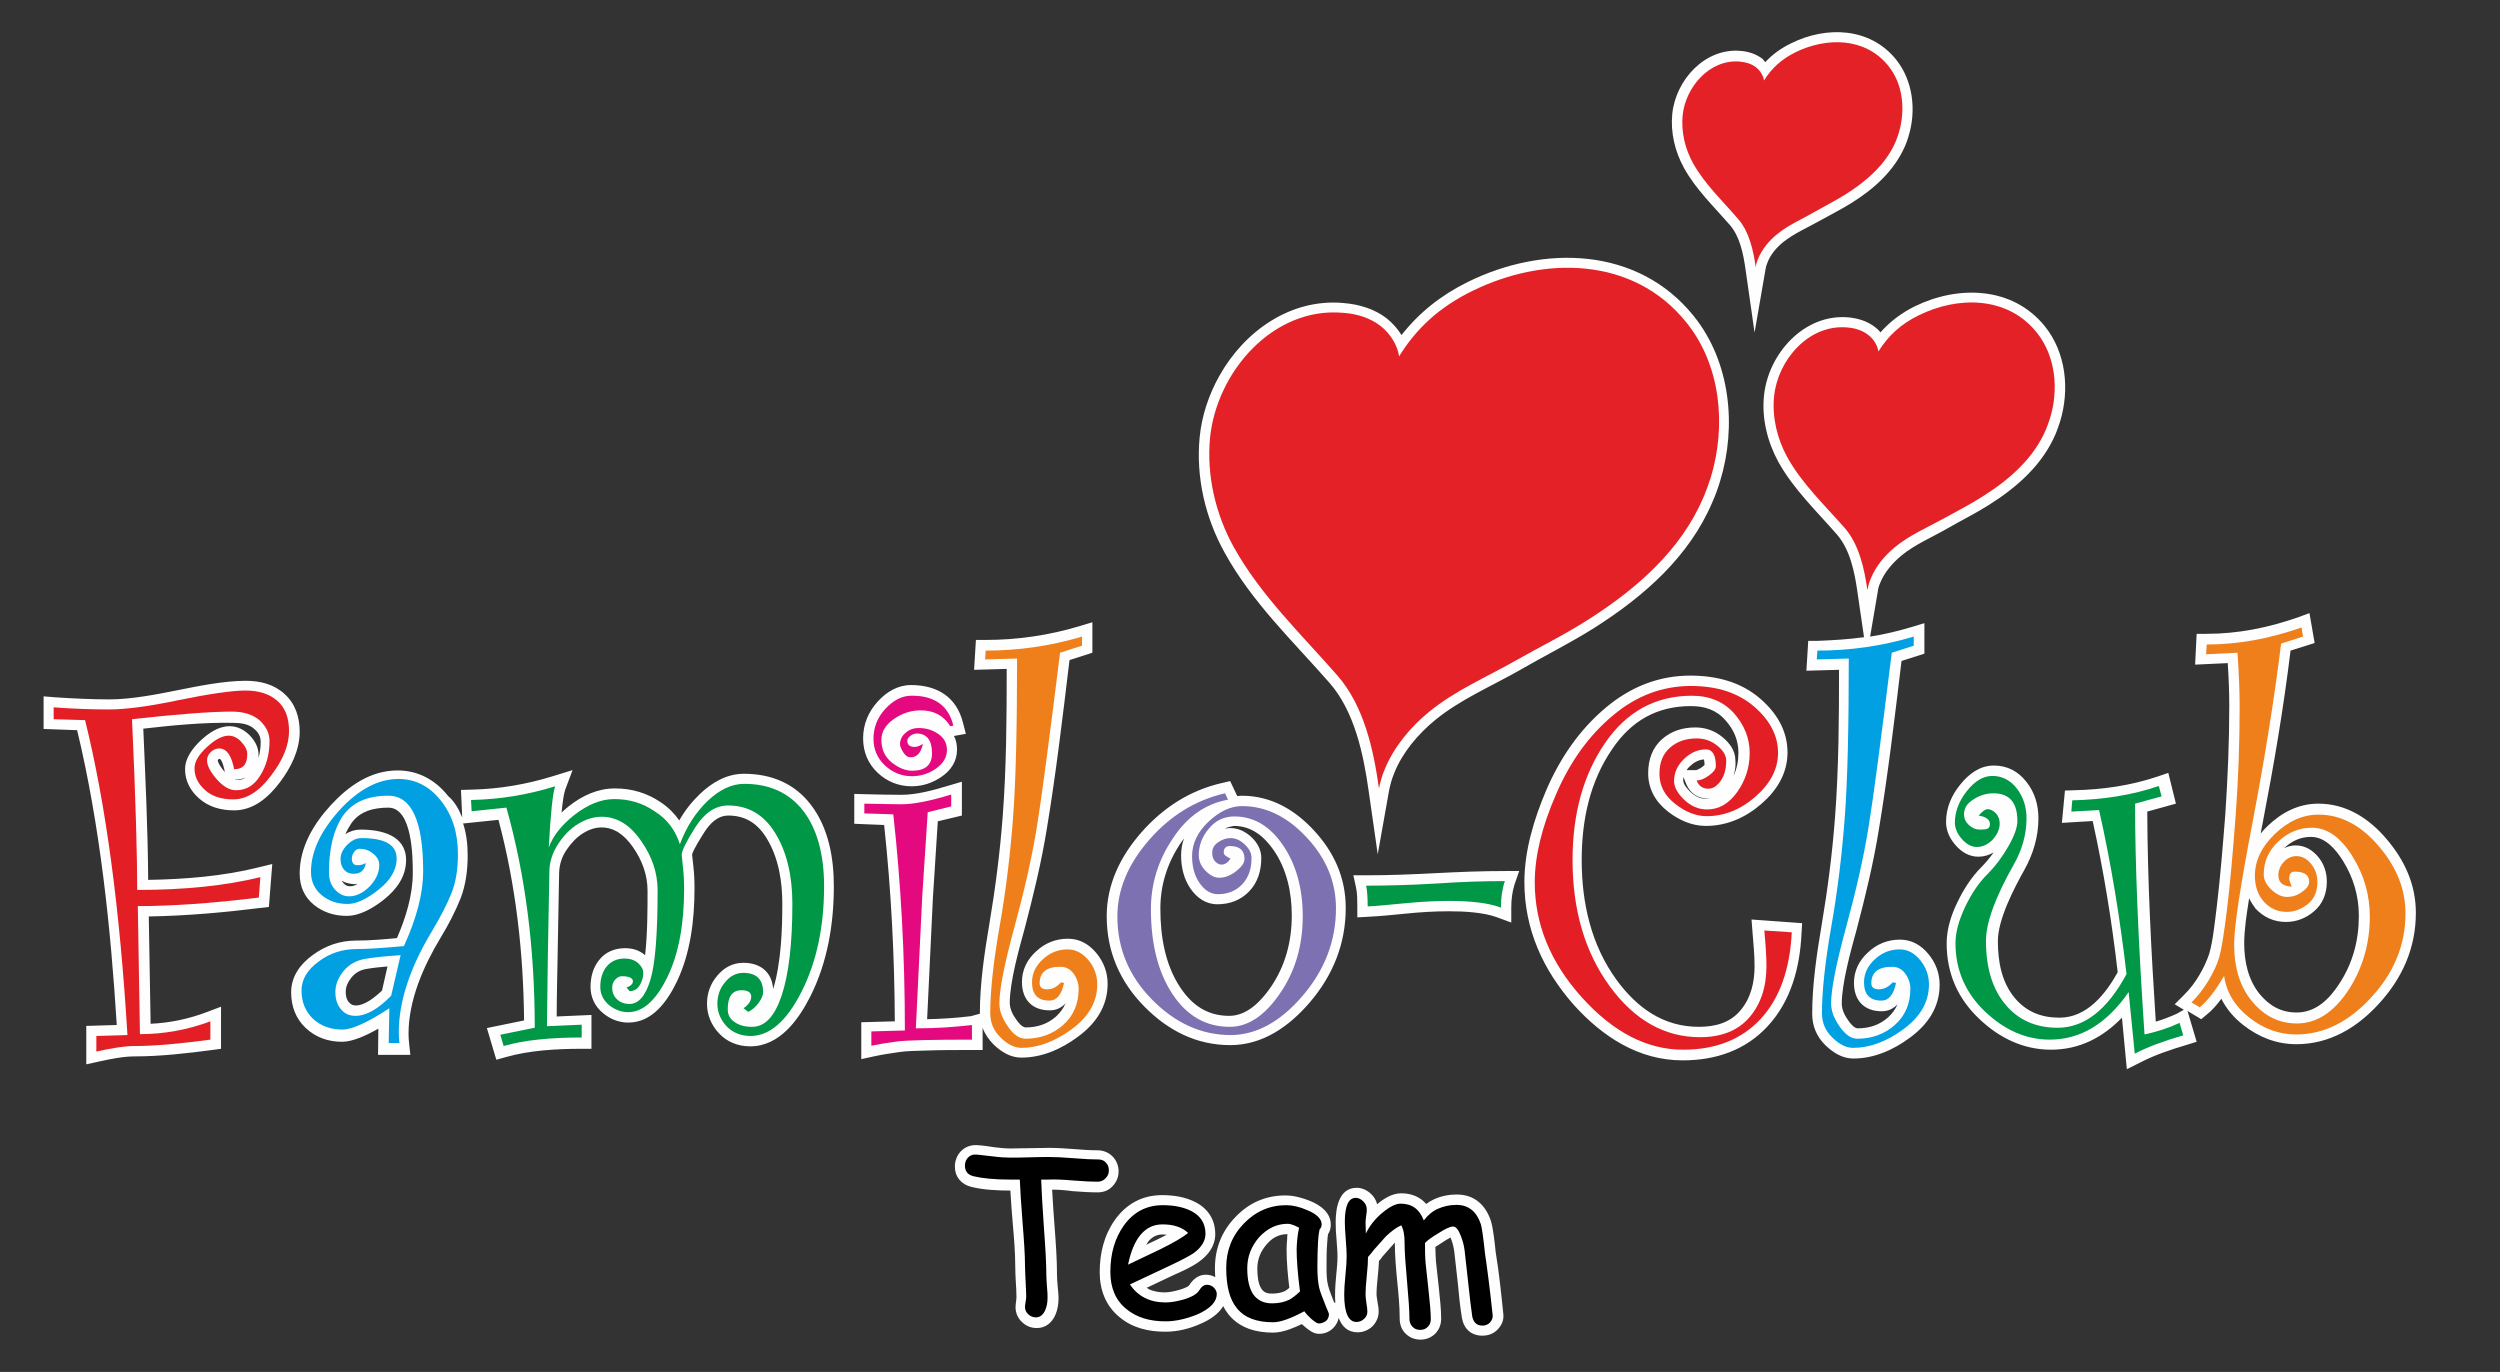
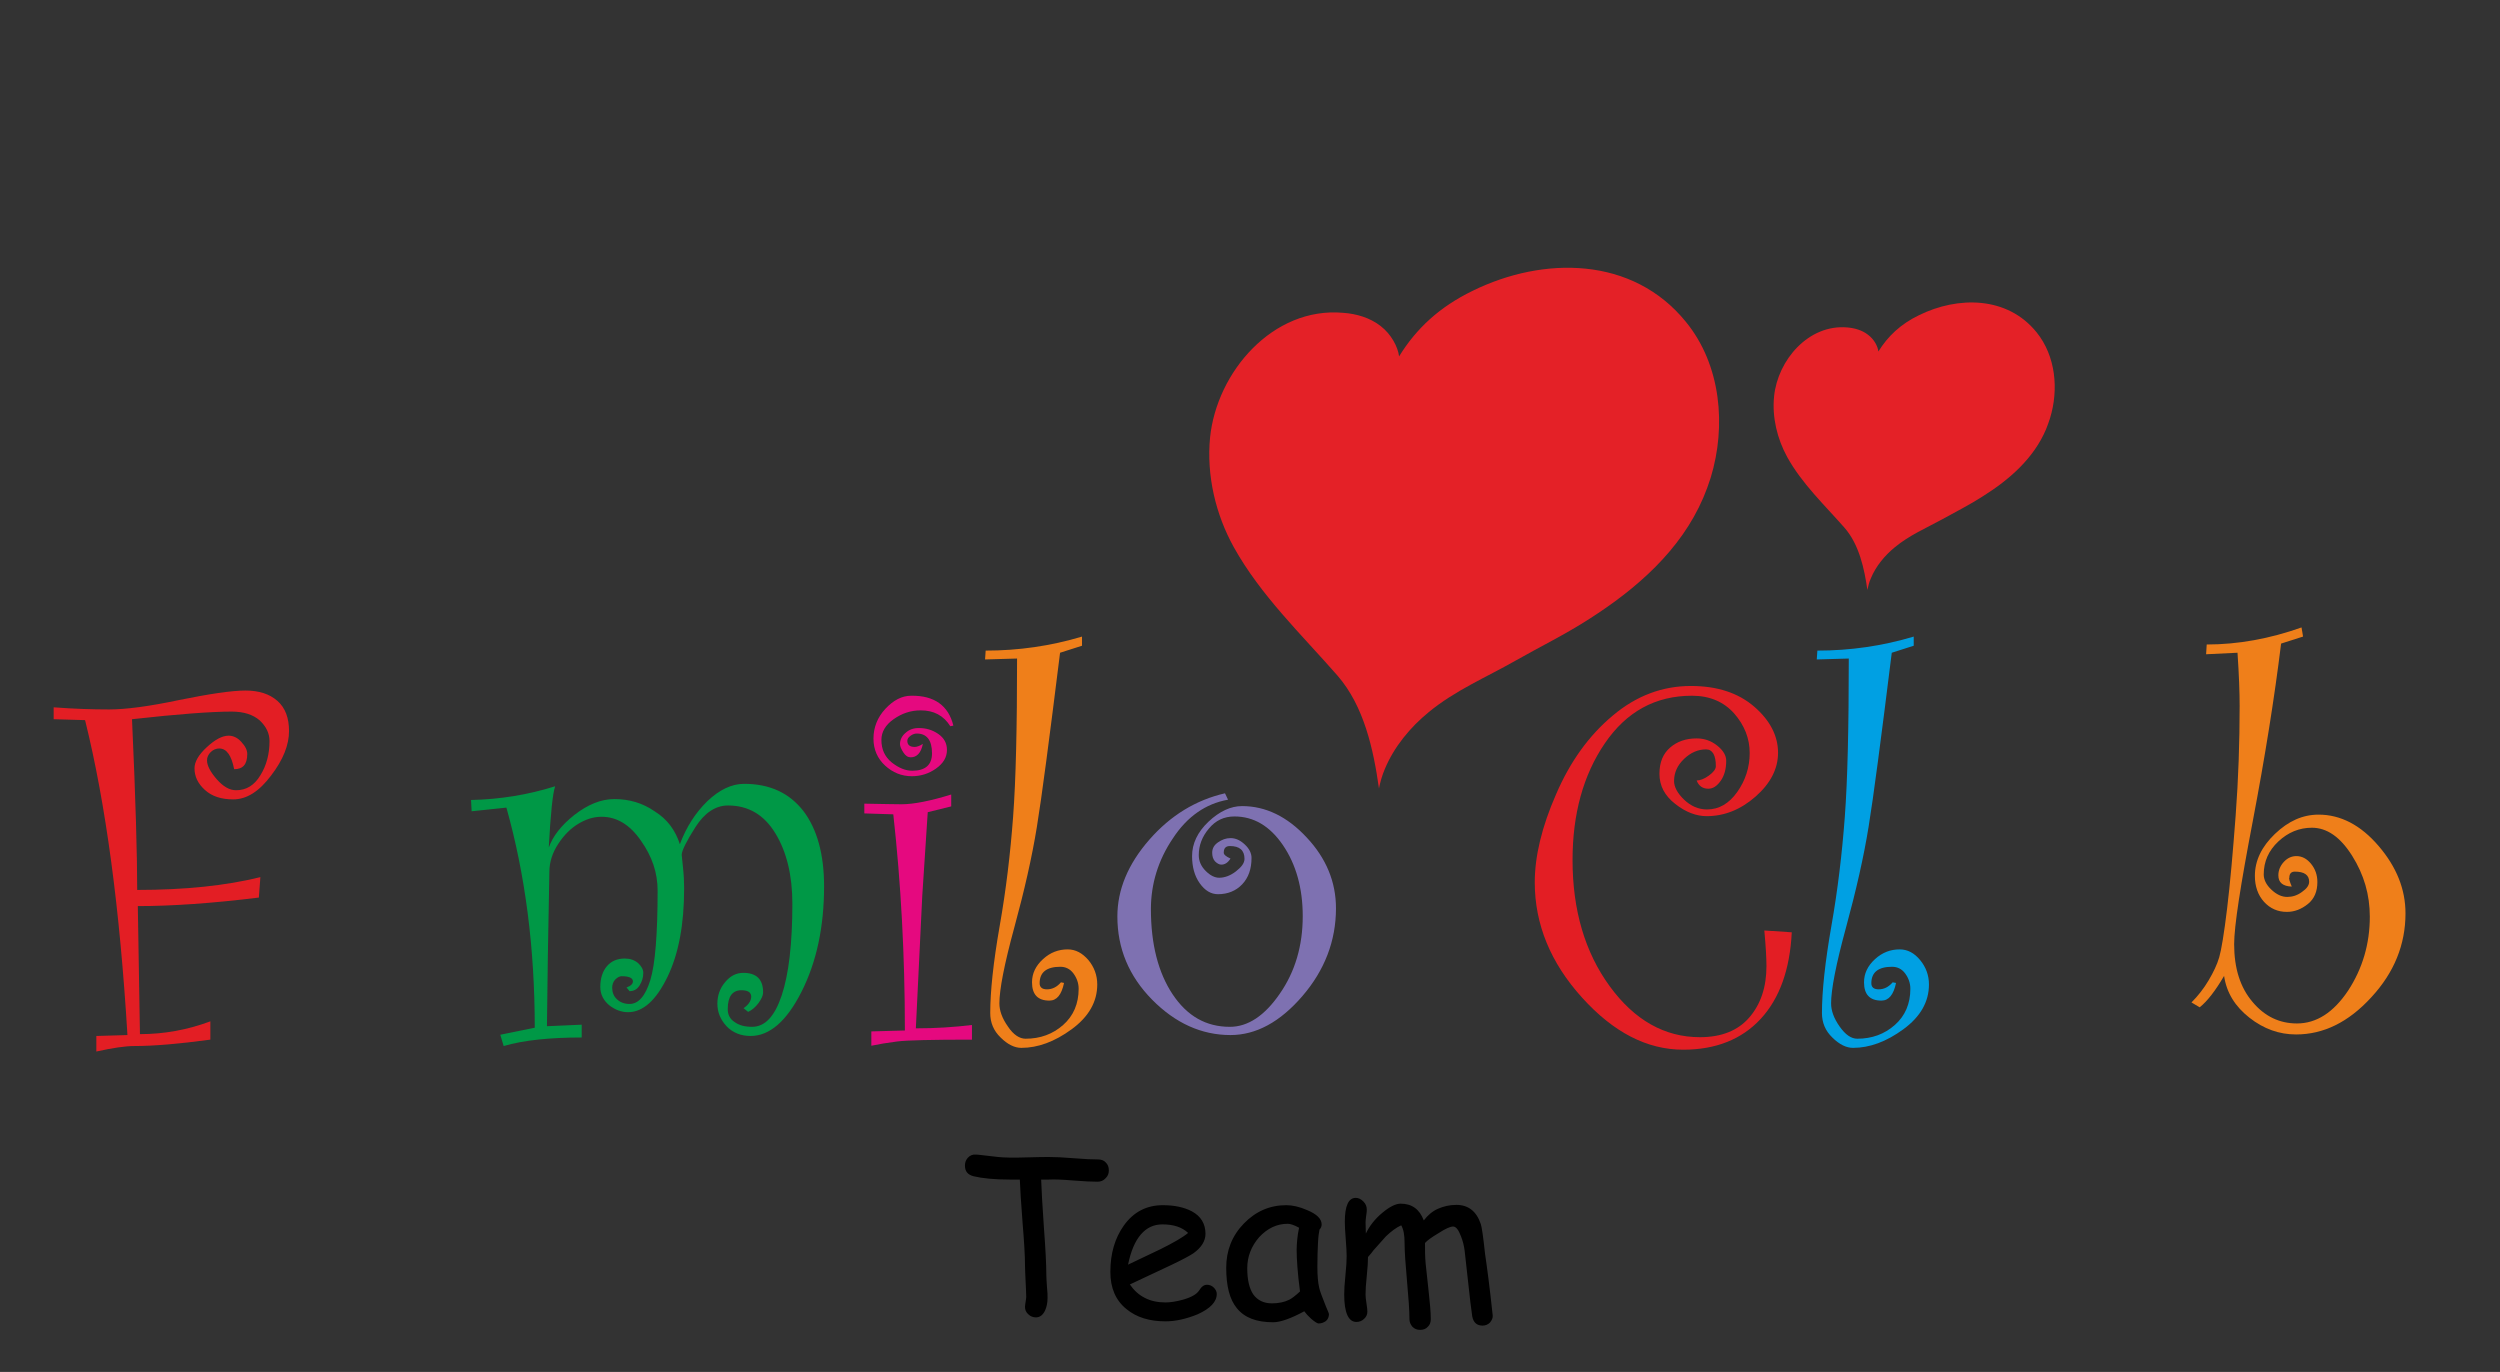
<svg xmlns="http://www.w3.org/2000/svg" id="Ebene_1" x="0px" y="0px" viewBox="0 0 820 450" style="enable-background:new 0 0 820 450;" xml:space="preserve">
  <rect x="0" y="0" width="820" height="450" fill="#333333" stroke="none" />
  <style type="text/css"> .st0{fill-rule:evenodd;clip-rule:evenodd;fill:#FEFEFE;} .st1{fill:#E31E24;} .st2{fill:#00A0E3;} .st3{fill:#009846;} .st4{fill:#E5097F;} .st5{fill:#EF7F1A;} .st6{fill:#7E71B1;} .st7{fill:#E42127;} </style>
  <g>
-     <path class="st0" d="M611.4,209l-2.2-15.1c-0.9-6.3-2.4-13.7-6.7-18.6c-6.7-7.7-14.2-14.8-19.2-23.8c-3.6-6.6-5.5-14.3-4.7-21.8 c1.4-13.7,13.2-26.9,27.7-25.6c3.1,0.3,6.1,1.2,8.6,3.1c0.7,0.5,1.3,1.1,1.9,1.8c3.1-3.5,6.8-6.3,11.2-8.5 c14.3-7,32.1-6.6,42.7,6.5c7,8.7,8.2,20.8,5,31.3c-0.4,1.3-0.9,2.6-1.4,3.9c-4.3,10.2-12.7,17.6-21.9,23.4 c-4.4,2.8-9.1,5.1-13.6,7.7c-5,2.9-10.6,5.2-15.1,8.9c-2.9,2.4-5.6,5.5-7,9c-0.4,0.9-0.7,1.9-0.8,2.9l-2.5,14.7 c4.6-0.7,9.1-1.8,13.5-3.1l4.3-1.3v10l-7.5,2.4c-2.2,18.3-4.4,37-7.4,55.1c-1.8,11.2-4.5,22.3-7.4,33.3c-1.8,6.5-4.8,17.3-4.8,24 c0,2,1,4,2.2,5.6c0.5,0.8,1.9,2.5,3,2.5c3.8,0,7.2-1.1,10-3.6c1.4-1.3,2.4-2.7,3.1-4.3c-1.3,1.4-3,2.3-5.2,2.3 c-5.8,0-9.1-3.6-9.1-9.3c0-4,1.7-7.4,4.7-10.1c2.9-2.7,6.4-4.1,10.4-4.1c3.8,0,6.9,1.8,9.3,4.7c2.4,2.9,3.7,6.3,3.7,10.1 c0,7.4-3.9,13.1-9.8,17.4c-5.4,4-11.7,6.8-18.5,6.8c-3.6,0-6.6-1.9-9.1-4.3c-2.9-2.8-4.4-6.3-4.4-10.4c0-9.5,1.5-19.7,3.1-29.1 c2-11.8,3.5-23.6,4.4-35.5c1.2-15.9,1.3-32.2,1.3-48.2l-10.7,0.3l0.6-9.8h3.2C601.3,210,606.4,209.7,611.4,209L611.4,209z M716.3,331.2l-3-1.8l3.1-3.1c2-2,3.6-4.1,5-6.5c1.3-2.2,2.4-4.5,3.2-6.9c1.3-4.3,1.9-11,2.5-15.5c1.2-10.1,2-20.2,2.8-30.3 c0.8-11.9,1.3-23.8,1.3-35.7c0-4.6-0.2-9.3-0.5-13.9L720,218l0.5-10.1h3.2c10.3,0,20.3-2,30-5.4l3.8-1.4l1.7,9.8l-7.9,2.5 c-2.3,18.9-5.5,37.7-9.1,56.3c-0.2,1.2-0.5,2.4-0.7,3.7c0.7-0.9,1.5-1.7,2.3-2.5c4.6-4.4,10.1-7.3,16.6-7.3 c9.1,0,16.5,4.7,22.3,11.5c6,7,9.7,15,9.7,24.3c0,11.5-4.4,21.4-12.1,29.8c-7.2,7.9-16.2,13.3-27.1,13.3c-6.5,0-12.3-2.3-17.3-6.2 c-3.1-2.4-5.6-5.3-7.3-8.7c-1.4,1.9-3,3.8-4.8,5.2l-1.8,1.5l-4.5-2.7l3,10.1l-3.2,1c-5.1,1.5-10.5,3.3-15.3,5.8l-4.4,2.2l-1.6-16.9 c-6.2,6.4-13.8,10.5-23.3,10.5c-9.1,0-17-3.9-23.5-10.1c-7.1-6.7-10.7-15-10.7-24.8c0-4.7,1.5-9.3,3.5-13.4c2-4.2,4.6-8.3,7.9-11.6 c1.5-1.5,2.8-3.1,4-4.8c-1.5,0.9-3.2,1.4-5,1.4c-3,0-5.5-1.5-7.5-3.8c-1.9-2.2-3.1-4.7-3.1-7.6c0-4.6,1.8-8.8,4.7-12.3 c2.8-3.5,6.4-6.2,11-6.2c4.4,0,8,1.9,10.7,5.4c2.7,3.4,3.9,7.5,3.9,11.9c0,6-1.7,11.7-4.6,16.9c-3.4,6.1-8.7,16.2-8.7,23.4 c0,6.6,1.2,13.5,5.6,18.7c3.8,4.5,8.7,6.4,14.6,6.4c9,0,15.1-7.7,19.1-14.9c-1.9-16.6-4.6-33.2-8.2-49.6l-10.1,0.6l1-10.6l3-0.1 c9.3-0.2,18.5-1.5,27.4-4.5l3.5-1.2l2.5,10.1l-9.4,2.6c0.1,22.9,1.3,46,2.8,68.9c2.4-0.7,4.7-1.6,6.9-2.6L716.3,331.2L716.3,331.2z M737.7,294.6c0,0.3-0.1,0.5-0.1,0.8c-0.7,4.4-1.5,9.6-1.5,14c0,6,1.3,12.1,5.2,16.8c3.2,3.8,7,5.9,12,5.9c6.3,0,10.7-4.4,13.9-9.3 c4.5-6.8,6.5-14.3,6.5-22.4c0-6.6-1.8-12.6-5.3-18.2c-2.3-3.6-5.7-7.7-10.4-7.7c-3.4,0-6.2,1.3-8.7,3.6c0,0,0,0-0.1,0.1 c1.2-0.6,2.4-0.9,3.8-0.9c3,0,5.5,1.5,7.4,3.8c1.9,2.3,2.8,5.1,2.8,8.1c0,3.8-1.3,7.3-4.3,9.8c-2.6,2.2-5.7,3.4-9.1,3.4 c-3.9,0-7.3-1.5-10-4.4C739.1,297,738.3,295.9,737.7,294.6L737.7,294.6z M321.4,332.5c0-0.1,0-0.2,0-0.3c0-9.5,1.5-19.7,3.1-29.1 c2-11.8,3.5-23.6,4.4-35.5c1.2-15.9,1.3-32.2,1.3-48.2l-10.7,0.3l0.6-9.8h3.2c10.4,0,20.7-1.5,30.7-4.5l4.3-1.3v10l-7.5,2.4 c-2.2,18.3-4.4,37-7.4,55.1c-1.8,11.2-4.5,22.3-7.4,33.3c-1.8,6.5-4.8,17.3-4.8,24c0,2,1,4,2.2,5.6c0.5,0.8,1.9,2.5,3,2.5 c3.8,0,7.2-1.1,10-3.6c1.4-1.3,2.4-2.7,3.1-4.3c-1.3,1.4-3,2.3-5.2,2.3c-5.8,0-9.1-3.6-9.1-9.3c0-4,1.7-7.4,4.7-10.1 c2.9-2.7,6.4-4.1,10.4-4.1c3.8,0,6.9,1.8,9.3,4.7c2.4,2.9,3.7,6.3,3.7,10.1c0,7.4-3.9,13.1-9.8,17.4c-5.4,4-11.7,6.8-18.5,6.8 c-3.6,0-6.6-1.9-9.1-4.3c-1.6-1.6-2.9-3.5-3.6-5.5v7.3h-3.4c-5.3,0-10.6,0-15.9,0.2c-2.7,0.1-5.6,0.1-8.2,0.5 c-2.7,0.4-5.5,0.8-8.2,1.4l-4.1,0.9v-12.1l11-0.3c-0.1-21.5-1.2-43-3.5-64.4l-9.8-0.4v-9.8l3.4,0.1c4,0.1,8.1,0.2,12.2,0.2 c4.9,0,10.7-1.6,15.3-3l4.4-1.3v11.1l-7.9,1.9l-1.6,25l-1.9,39.9c4.8-0.1,9.6-0.4,14.4-1L321.4,332.5L321.4,332.5z M151.6,268.1 l-0.4-9l3.4-0.1c9.1-0.2,18-1.7,26.7-4.4l6.5-2l-2.4,6.4c-0.5,1.4-0.9,4.3-1.2,7.5c0.7-0.7,1.5-1.3,2.3-2c4.4-3.5,9.5-5.9,15.2-5.9 c5.5,0,10.6,1.5,15.1,4.6c2.4,1.6,4.4,3.6,6,5.9c1.8-3.2,4.1-6.1,6.8-8.7c4-3.8,8.8-6.6,14.4-6.6c8.9,0,16.6,3.1,22,10.2 c5.8,7.6,7.5,17.4,7.5,26.7c0,12.4-2.1,25-7.7,36.1c-3.9,7.7-10.1,16.4-19.7,16.4c-4,0-7.6-1.4-10.3-4.3c-2.5-2.7-3.9-6-3.9-9.7 c0-3.4,1.1-6.5,3.3-9.1c2.2-2.7,5.1-4.3,8.6-4.3c5.7,0,9.4,3.1,9.8,8.6c2.6-8.5,3-19.4,3-28c0-7.3-1.2-15-5.1-21.4 c-2.9-4.8-6.9-7.5-12.6-7.5c-3.6,0-6.1,2.7-7.9,5.5c-0.8,1.3-3.6,5.6-4,7.3l0.4,3.6c0.3,2.5,0.4,5,0.4,7.5 c0,10.3-1.3,21.2-5.8,30.6c-3.1,6.4-8,13.4-15.9,13.4c-3.1,0-5.9-1.1-8.3-3.1c-2.7-2.2-4.1-5.2-4.1-8.6c0-3.2,0.8-6.3,2.8-8.8 c2.1-2.7,5.2-3.9,8.6-3.9c2.4,0,4.7,0.7,6.5,2.3c0.8-7.1,0.8-15.5,0.8-21.1c0-5.3-1.8-10.1-4.9-14.5c-2.5-3.5-5.7-6.3-10.2-6.3 c-2.1,0-4.1,0.7-5.9,1.8c-2.3,1.4-4.1,3.4-5.6,5.6c-1.5,2.2-2.3,4.7-2.4,7.4l-0.5,27.4c-0.1,6.6-0.3,13.2-0.3,19.8l11.4-0.5v11.1 h-3.4c-7.9,0-16.9,0.5-24.6,2.7l-3.2,0.9l-3.1-10.4l12.2-2.5c-0.2-22.2-2.7-44.4-8.4-65.8l-11.6,1.2c1.1,3.3,1.5,6.9,1.5,10.5 c0,4.7-0.6,9.6-2.3,14c-1.8,4.5-4.1,8.9-6.6,13c-5.6,9.3-10.5,20.4-10.5,31.5c0,1.1,0.1,2.1,0.2,3.2l0.4,3.7h-10.6l0.1-8.6 c-3.9,2.2-8.4,4.3-11.9,4.3c-4.5,0-8.6-1.4-11.9-4.5c-3.3-3.1-4.8-7.2-4.8-11.7c0-5.2,2.9-9.2,7-12.2c4.3-3.2,9.1-4.8,14.4-4.8 c4.3,0,8.9-0.4,13.3-0.8c2.9-6.7,5.2-14.1,5.2-21.4c0-5-0.1-21.4-8-21.4c-4.7,0-9.4,1.1-12.2,5.2c-0.7,1.1-1.4,2.3-1.9,3.5 c1.5-1,3.2-1.5,5-1.5c6.7,0,14.9,1.8,14.9,10c0,5.4-3.1,9.6-7.2,12.9c-3.4,2.7-7.8,5.4-12.3,5.4c-3.9,0-7.6-1.1-10.7-3.6 c-3.2-2.6-4.7-6.1-4.7-10.3c0-8.6,4.5-16.2,10.2-22.4c5.8-6.3,13-11.4,21.9-11.4c6.8,0,12.4,3.1,16.6,8.4 C149.1,262.9,150.5,265.4,151.6,268.1L151.6,268.1z M112.1,288.9c0.1,0.2,0.3,0.5,0.5,0.7c0.6,0.7,1.2,1.1,2.2,1.1 c0.9,0,1.8-0.3,2.5-0.8c-0.4,0.1-0.8,0.1-1.2,0.1C114.6,289.9,113.3,289.6,112.1,288.9L112.1,288.9z M127.1,317 c-2.3,0.2-4.5,0.4-6.8,0.8c-2,0.3-3.7,1.2-5,2.8c-1.1,1.4-1.9,2.9-1.9,4.7c0,1.3,0.2,2.5,1.1,3.5c0.6,0.7,1.3,1,2.2,1 c3,0,6.4-2.8,8.6-4.9L127.1,317L127.1,317z M47,239c0.7,16.5,1.5,33.1,1.6,49.6c12.1-0.2,24.6-1.2,36.2-4.1l4.5-1.1l-1.1,14.1 l-2.7,0.3c-12.1,1.5-24.5,2.6-36.7,2.8l0.6,35.2c6.4-0.3,12.6-1.6,18.6-3.9l4.5-1.7V344l-2.9,0.4c-8.3,1.1-17.1,2.1-25.5,2.1 c-3.7,0-8.1,0.9-11.7,1.7l-4.1,0.9v-12.6l10-0.3c-2-32.1-5.5-65.5-13-96.7l-11-0.4v-10.7l3.6,0.3c6,0.4,12,0.7,18,0.7 c7.1,0,15.3-1.6,22.3-3c6.9-1.4,15.4-3.1,22.4-3.1c4.7,0,9.2,1.1,12.7,4.3c3.6,3.2,5,7.7,5,12.4c0,6.1-2.9,11.8-6.5,16.6 c-3.7,4.9-8.6,9.2-15,9.2c-4.3,0-8.4-1.1-11.6-4c-2.8-2.5-4.5-5.7-4.5-9.5c0-3.7,2.5-6.9,5.1-9.4c2.6-2.4,5.8-4.7,9.5-4.7 c2.6,0,4.9,1.2,6.7,3.1c1.6,1.7,2.8,3.8,2.8,6.2c0,0.3,0,0.7,0,1c0.5-1.7,0.7-3.4,0.7-5.2c0-1.8-0.8-3.1-2.1-4.2 c-1.8-1.7-4.6-2-7-2C66.8,236.9,56.6,237.9,47,239L47,239z M80.6,255c-1,0.5-2.2,0.7-3.6,0.7H77c0.2,0.1,0.5,0.1,0.7,0.1 C78.8,255.9,79.8,255.6,80.6,255L80.6,255z M73.8,253.3l-0.1-0.3c-0.1-0.7-0.8-3.7-1.6-4.1c-0.2,0-0.3,0.1-0.5,0.2 c0,0-0.1,0.1-0.2,0.2C71.5,250.5,73.1,252.5,73.8,253.3L73.8,253.3z M312.9,241.4c0.7,1.3,1,2.8,1,4.5c0,3.8-2,6.8-5.1,8.9 c-2.9,2-6.2,3.1-9.8,3.1c-4.2,0-8-1.5-11.1-4.4c-3.2-3-4.8-6.9-4.8-11.3c0-4.6,1.7-8.7,4.8-12.1c2.9-3.2,6.6-5.4,10.9-5.4 c8.6,0,15,3.9,17.1,12.5l0.9,3.5L312.9,241.4L312.9,241.4z M405.8,261.1c0.5,0,1-0.1,1.5-0.1c9.5,0,17.3,4.5,23.6,11.3 c6.7,7.2,10.5,15.6,10.5,25.5c0,11.8-4.2,22.1-11.8,31c-6.8,7.9-15.4,14-26.1,14c-11.1,0-20.4-4.8-28.1-12.6 c-8.1-8.2-12.4-18.1-12.4-29.7c0-10.5,4.5-19.6,11.3-27.4c7.2-8.2,16-13.9,26.6-16.3l2.6-0.6L405.8,261.1L405.8,261.1z M401.7,271.8c0.6-0.1,1.2-0.2,1.8-0.2c2.7,0,5.1,1.2,7,3c1.9,1.8,3.2,4.1,3.2,6.8c0,4.1-1.1,8-4,11c-2.8,2.9-6.4,4.2-10.4,4.2 c-3.8,0-6.7-2.1-8.8-5.1c-2.2-3.2-3.1-7-3.1-10.9c0-2,0.3-3.9,1-5.6c-0.4,0.5-0.8,1.1-1.2,1.6c-4.3,6.5-6.6,13.6-6.6,21.4 c0,9,1.5,18.4,6.6,26c3.9,5.8,8.9,9.2,16,9.2c5.9,0,10.5-4.9,13.6-9.4c4.8-7,6.9-15,6.9-23.5c0-7.6-1.6-15.1-5.9-21.4 c-3.2-4.6-7.3-8-13.1-8C403.7,271.1,402.7,271.3,401.7,271.8L401.7,271.8z M496.8,290c-0.8,2.5-1.1,5.1-1.1,7.7v4.9l-4.6-1.7 c-4.6-1.7-11-2-15.9-2c-4.8,0-9.6,0.3-14.4,0.8c-4,0.4-8,0.8-12,1l-3.6,0.2v-3.6c0-1.8,0-4.3-0.4-6.1l-0.9-4.1h4.2 c7.6,0,15.2-0.3,22.8-0.7c7.6-0.4,15.2-0.7,22.8-0.7h4.6L496.8,290L496.8,290z M568.6,254.5c1.1-2.4,1.6-4.9,1.6-7.6 c0-4.1-1.5-7.6-4.3-10.7c-3-3.4-6.8-4.6-11.3-4.6c-11.2,0-19.6,4.9-25.8,14.1c-7.4,10.8-10,23.4-10,36.4c0,14.1,3.1,27.9,11.5,39.4 c6.7,9.1,15.3,15.3,26.9,15.3c5.2,0,10.1-1.2,13.6-5.3c3.5-4.1,4.7-9.3,4.7-14.6c0-3.8-0.4-7.7-0.7-11.4l-0.3-3.9l16.6,1.2 l-0.2,3.3c-0.5,11.1-3.4,22.2-11.1,30.5c-7.4,8-17.2,11.2-27.9,11.2c-14.5,0-26.3-7.8-35.7-18.2C506,318,500,304.7,500,289.3 c0-10.4,3.2-20.8,7.2-30.2c4.5-10.4,10.8-19.7,19.5-27c8-6.7,17.2-10.5,27.7-10.5c8.4,0,16.6,2,23,7.6c5.3,4.6,8.9,10.4,8.9,17.6 c0,6.9-3.5,12.5-8.6,16.9c-5.2,4.5-11.3,7.2-18.2,7.2c-4.6,0-8.8-1.9-12.4-4.7c-4.1-3.2-6.5-7.4-6.5-12.6c0-4.3,1.3-8.3,4.6-11.2 c3.1-2.7,6.8-3.8,10.9-3.8c3.3,0,6.4,1.1,8.9,3.2c2.3,1.9,4.2,4.4,4.2,7.5C569.4,251.1,569.1,252.8,568.6,254.5L568.6,254.5z M552.2,254.9c-0.1,0.4-0.1,0.7-0.1,1.1c0,1.3,1.5,2.9,2.3,3.7c1.5,1.4,3.1,2.3,5.2,2.3c0.7,0,1.3-0.1,1.9-0.2 c-0.4,0.1-0.9,0.1-1.4,0.1c-3.2,0-5.7-1.7-7-4.7L552.2,254.9L552.2,254.9z M559.1,250.9c0-0.5-0.1-1.3-0.2-1.8 c-1.8,0.1-3.3,1-4.6,2.2c-0.4,0.4-0.8,0.8-1.1,1.3h3c0.6,0,1.6-0.7,2.1-1C558.5,251.4,558.9,251.1,559.1,250.9L559.1,250.9z M459.7,109.9c5.8-7.4,13-13.1,21.7-17.4c24.7-12.2,55.7-11.7,74.1,11.1c12.1,15,14.2,36.2,8.7,54.2c-0.7,2.3-1.5,4.6-2.5,6.8 c-7.6,18-22.5,31-38.7,41.3c-7.9,5-16.4,9.2-24.5,13.9c-9.3,5.3-19.5,9.6-27.8,16.4c-5.6,4.6-10.7,10.6-13.4,17.4 c-0.8,1.9-1.3,3.8-1.7,5.8l-3.7,20.8l-3-20.9c-1.7-12-4.6-25.9-12.8-35.3c-12.1-13.8-25.5-26.5-34.4-42.7 c-6.4-11.5-9.5-24.9-8.2-38c0.7-7,3-13.9,6.5-20.1c8.2-14.6,23.4-25.4,40.7-23.8c5,0.4,10.1,1.9,14.1,5 C456.7,105.9,458.4,107.8,459.7,109.9L459.7,109.9z M579,20.4c2.4-2.6,5.2-4.6,8.5-6.2c11.5-5.7,25.8-5.3,34.4,5.3 c5.6,7,6.7,16.8,4.1,25.2c-0.3,1.1-0.7,2.1-1.1,3.1c-3.5,8.1-10.1,14.1-17.5,18.7c-3.5,2.2-7.1,4-10.7,6c-3.9,2.2-8.3,4.1-11.8,6.9 c-2.2,1.8-4.2,4.1-5.2,6.8c-0.3,0.7-0.5,1.4-0.6,2.1l-3.6,20.8l-3-21c-0.7-4.8-1.8-10.5-5.1-14.3c-5.3-6.1-11.2-11.7-15.1-18.8 c-2.9-5.3-4.4-11.5-3.8-17.6c1.1-11.1,10.7-21.8,22.5-20.7c2.5,0.2,5,1,7.1,2.6C578.4,19.7,578.7,20,579,20.4L579,20.4z M438,427.4 c-0.1-1-0.1-1.9-0.1-2.8c0-2.2,0.2-4.4,0.4-6.6c0.2-1.9,0.4-4,0.4-5.9c0-1.7-0.2-3.5-0.3-5.3c-0.2-1.9-0.3-4-0.3-5.9 c0-4.6,1-11.3,6.9-11.3c1.9,0,3.6,0.9,4.9,2.2c0.9,0.9,1.5,2,1.8,3.2c2.2-1.9,5-3.6,7.9-3.6c3.4,0,6.2,1.2,8.2,3.5 c0.8-0.6,1.6-1.1,2.5-1.5c2.4-1.1,4.9-1.6,7.5-1.6c5.7,0,9.4,3.3,11.2,8.6c0.8,2.5,1.3,7.7,1.6,10.4c1.1,6.6,1.8,13.5,2.5,20.3 c0.2,2-0.6,3.7-2,5.1c-1.3,1.3-3,1.9-4.9,1.9c-3.7,0-6.1-2.3-6.7-5.9c-0.6-3.7-1-7.4-1.3-11l-1.2-10.7c-0.2-1.4-0.5-2.7-1-4 c-0.1-0.1-0.1-0.3-0.2-0.6c-0.8,0.4-1.8,1-2.2,1.3c-0.6,0.4-1.9,1.2-2.8,1.8c0,1.6,0.1,3.2,0.2,4.8l1,9.2c0.3,3.1,0.7,6.3,0.7,9.5 c0,1.9-0.6,3.5-1.9,4.9c-1.3,1.3-3,2-4.9,2c-1.9,0-3.6-0.7-4.9-2c-1.3-1.3-1.9-3-1.9-4.9c0-4-0.4-8.2-0.8-12.1 c-0.4-4.2-0.8-8.6-0.8-12.8c0,0,0,0,0,0c-0.1,0.1-0.2,0.1-0.2,0.2l-3.9,4.4c-0.3,0.5-0.7,1-1.1,1.4c-0.1,1.7-0.2,3.5-0.4,5.2 c-0.2,1.9-0.4,3.9-0.4,5.7c0,0.7,0.2,1.6,0.3,2.4c0.2,1.1,0.4,2.2,0.4,3.3c0,1.9-0.8,3.6-2.1,4.9c-1.3,1.2-3,1.9-4.8,1.9 c-3.3,0-5.2-2-6.2-4.7c-0.3,1.3-0.9,2.4-1.9,3.4c-1.3,1.2-2.8,1.8-4.6,1.8c-1.8,0-3.4-1.3-4.7-2.4c-0.3-0.3-0.6-0.5-0.9-0.8 c-1.3,0.6-2.6,1.2-4,1.7c-1.7,0.6-3.6,1.1-5.4,1.1c-5.5,0-10.9-1.4-14.6-5.9c-0.7-0.9-1.3-1.8-1.8-2.8c-1.5,2.6-4.4,4.5-7.2,5.7 c-3.7,1.7-7.7,2.7-11.8,2.7c-5.4,0-10.7-1.2-14.9-4.7c-4.6-3.7-6.6-9-6.6-14.8c0-6.2,1.4-12.1,5-17.2c3.8-5.3,9-8.1,15.5-8.1 c3.8,0,7.7,0.6,11.1,2.4c4.1,2.2,6.3,5.8,6.3,10.4c0,3.9-2.3,6.9-5.4,9.1c-2.2,1.6-5.5,3.1-8,4.2l-9.1,4.3c0.2,0.1,0.4,0.2,0.6,0.4 c1.6,0.8,3.5,1.1,5.3,1.1c1.6,0,3.2-0.4,4.7-0.8c0.7-0.2,3-0.9,3.4-1.6c1.2-1.9,3-3.4,5.4-3.4c1.1,0,2.2,0.3,3.1,0.8 c-0.1-1-0.1-2-0.1-3c0-6.5,2.3-12.2,6.8-16.8c4.4-4.6,9.9-7,16.3-7c2.8,0,5.6,0.8,8.1,1.8c3.4,1.4,6.8,3.8,6.8,7.8 c0,1.1-0.3,2.2-0.9,3.1c-0.2,1-0.2,2.2-0.3,3.1c-0.2,2.5-0.2,5.1-0.2,7.6c0,1.9,0,4.2,0.5,6.1c0.4,1.7,1.4,4,2,5.6 C437.9,427.3,438,427.3,438,427.4L438,427.4z M375.9,408.3l3.4-1.6c1-0.5,2.2-1.1,3.4-1.7c-0.4,0-0.9-0.1-1.3-0.1 c-1.9,0-3.3,0.7-4.6,2.1C376.5,407.5,376.2,407.9,375.9,408.3L375.9,408.3z M422.3,404.8c-2.8,0-5,1.2-6.8,3.3 c-2,2.3-3.1,4.9-3.1,8c0,2,0.2,5,1.4,6.7c0.8,1.2,2,1.5,3.4,1.5c1.4,0,2.9-0.2,4.2-0.8c0.5-0.3,1-0.6,1.5-1.1 c-0.5-4.1-0.9-8.4-0.9-12.5c0-1.2,0.1-2.4,0.2-3.7C422.2,405.7,422.2,405.3,422.3,404.8L422.3,404.8z M345.1,390.2 c0.2,4,0.5,8.1,0.8,12.1c0.4,5.3,0.8,10.7,0.8,16c0,1.1,0.1,2.3,0.2,3.4c0.1,1.3,0.3,2.7,0.3,4.1c0,1.9-0.3,3.8-1,5.4 c-1.1,2.6-3.2,4.4-6.1,4.4c-1.8,0-3.4-0.6-4.7-1.8c-1.5-1.3-2.3-3.1-2.3-5c0-0.7,0.1-1.4,0.2-2.1c0-0.3,0.1-0.7,0.1-1.1 c0-1.6-0.1-3.3-0.2-4.9c-0.1-1.8-0.2-3.6-0.2-5.4c0-4.6-0.4-9.3-0.8-13.8c-0.3-3.6-0.6-7.3-0.8-11c-4.1,0-8.8-0.2-12.8-1.2 c-3.3-0.8-5.4-3.3-5.4-6.7c0-1.7,0.6-3.4,1.7-4.7c1.4-1.6,3.3-2.4,5.5-2.3c1.9,0.1,3.9,0.4,5.8,0.7c1.7,0.2,3.5,0.4,5.2,0.4 c2.1,0,4.2-0.1,6.3-0.1c2.1,0,4.3-0.1,6.4-0.1c2.7,0,5.5,0.2,8.2,0.4c2.5,0.2,5.2,0.4,7.7,0.4c1.9,0,3.6,0.7,4.9,2 c1.3,1.3,2,3.1,2,4.9c0,1.9-0.7,3.5-2,4.9c-1.3,1.4-3,2-4.9,2c-2.7,0-5.5-0.2-8.2-0.4C349.6,390.4,347.4,390.2,345.1,390.2 L345.1,390.2z" />
    <path class="st1" d="M17.6,232c6.5,0.5,12.6,0.7,18.2,0.7c5.4,0,13.1-1,23-3.1c9.9-2,17.2-3.1,21.7-3.1c4.4,0,7.9,1.1,10.5,3.4 c2.6,2.3,3.8,5.6,3.8,9.9c0,4.5-1.9,9.4-5.9,14.6c-3.9,5.2-8,7.8-12.4,7.8c-3.9,0-7-1-9.3-3.1c-2.3-2.1-3.4-4.4-3.4-7.1 c0-2.1,1.3-4.4,4-6.9c2.7-2.5,5.1-3.8,7.2-3.8c1.5,0,3,0.7,4.2,2.1c1.3,1.4,1.9,2.7,1.9,3.9c0,3.4-1.4,5-4.3,5 c-0.9-4.6-2.5-6.8-4.9-6.8c-1,0-2,0.4-2.8,1.2c-0.8,0.8-1.2,1.7-1.2,2.7c0,1.7,1.1,3.8,3.2,6.2c2.1,2.4,4.2,3.6,6.3,3.6 c3.4,0,6-1.6,8-4.9c2-3.2,3-7,3-11.2c0-2.6-1.1-4.8-3.2-6.8c-2.2-1.9-5.2-2.9-9.2-2.9c-6.6,0-17.5,0.8-32.7,2.5 c1.2,26.3,1.7,45,1.7,56c15.6,0,29.1-1.4,40.4-4.2l-0.5,6.7c-15.4,1.9-28.7,2.8-39.7,2.8l0.7,42c7.9,0,15.6-1.4,23.1-4.2v6 c-10.3,1.4-18.6,2.1-25,2.1c-2.9,0-7,0.6-12.4,1.8v-5.1l10.2-0.3c-2.5-41.5-7.1-75.9-13.9-103.3l-10.3-0.3V232L17.6,232z" />
-     <path class="st2" d="M131.4,313.3c-4.8,0.3-8.6,0.7-11.6,1.2c-2.9,0.5-5.3,1.8-7.1,4c-1.8,2.2-2.7,4.5-2.7,6.9 c0,2.3,0.6,4.2,1.8,5.6c1.2,1.5,2.8,2.2,4.8,2.2c3.5,0,7.4-2.2,11.7-6.6L131.4,313.3L131.4,313.3z M120,283.1 c-0.4,2.3-1.7,3.5-4,3.5c-1.3,0-2.3-0.4-3.1-1.3c-0.8-0.9-1.2-2-1.2-3.5c0-1.7,0.7-3.2,2.2-4.7c1.5-1.5,3-2.2,4.7-2.2 c7.7,0,11.5,2.2,11.5,6.7c0,3.7-2,7.1-5.9,10.2c-3.9,3.1-7.3,4.7-10.2,4.7c-3.4,0-6.2-1-8.5-2.9c-2.3-1.9-3.5-4.5-3.5-7.6 c0-6.6,3.1-13.3,9.3-20.2c6.2-6.8,12.7-10.3,19.4-10.3c5.5,0,10.2,2.4,13.9,7.1c3.8,4.8,5.6,10.6,5.6,17.6c0,5-0.7,9.2-2.1,12.7 c-1.4,3.5-3.5,7.7-6.4,12.5c-7.3,12.1-10.9,23.2-10.9,33.2c0,1.1,0.1,2.3,0.2,3.5h-3.5l0.2-11.4c-7.1,4.7-12.3,7-15.4,7 c-3.9,0-7.1-1.2-9.6-3.5c-2.5-2.4-3.8-5.5-3.8-9.3c0-3.6,1.9-6.8,5.6-9.5c3.7-2.8,7.9-4.1,12.4-4.1c3.2,0,8.4-0.3,15.6-1 c4.2-9.2,6.3-17.4,6.3-24.5c0-16.5-3.8-24.8-11.4-24.8c-7,0-11.9,2.2-15,6.7c-3,4.5-4.5,10.6-4.5,18.5c0,2.2,0.6,4,1.9,5.5 c1.3,1.5,2.9,2.3,4.7,2.3c2.3,0,4.6-1.1,6.7-3.2c2.1-2.2,3.2-4.5,3.2-7.1c0-1.4-0.7-2.7-2-3.7c-1.3-1.1-2.8-1.6-4.4-1.6 c-0.7,0-1.3,0.3-1.8,1c-0.5,0.7-0.8,1.4-0.8,2.2c0,1.4,0.6,2.2,1.8,2.2C118.4,283.8,119.2,283.5,120,283.1L120,283.1z" />
    <path class="st3" d="M223,276.9c2.1-5.6,5.1-10.3,9-14.1c4-3.8,8-5.7,12.1-5.7c8.4,0,14.8,3,19.4,8.9c4.5,5.9,6.8,14.2,6.8,24.7 c0,13.4-2.5,24.9-7.4,34.6c-4.9,9.7-10.5,14.5-16.7,14.5c-3.2,0-5.9-1.1-7.9-3.2c-2-2.2-3-4.6-3-7.4c0-2.6,0.8-5,2.5-7 c1.7-2.1,3.7-3.1,6-3.1c4.3,0,6.5,2.1,6.5,6.4c0,1-0.5,2.1-1.5,3.5c-1,1.3-2.1,2.3-3.4,2.9l-1.5-1.2c1.7-1.2,2.5-2.5,2.5-3.8 c0-1.4-1.1-2.1-3.2-2.1c-3,0-4.5,2.1-4.5,6.2c0,1.8,0.7,3.2,2.2,4.2c1.5,1.1,3.4,1.6,5.8,1.6c4.2,0,7.4-3.4,9.7-10.3 c2.3-6.9,3.5-16.9,3.5-30.1c0-9.3-1.9-17.1-5.6-23.1c-3.7-6.1-8.9-9.1-15.5-9.1c-4.1,0-7.7,2.4-10.7,7.1c-3,4.7-4.5,7.8-4.5,9.1 l0.4,3.9c0.3,2.7,0.4,5.1,0.4,7.1c0,11.8-1.8,21.5-5.5,29.1c-3.7,7.6-8,11.5-12.9,11.5c-2.2,0-4.3-0.8-6.2-2.3 c-1.9-1.6-2.9-3.6-2.9-6c0-2.7,0.7-5,2.1-6.7c1.4-1.7,3.4-2.6,5.9-2.6c1.8,0,3.2,0.5,4.4,1.5c1.1,1,1.7,2.1,1.7,3.2 c0,1.5-0.4,2.8-1.2,4.1c-0.8,1.3-1.9,1.9-3.3,1.9l-1-1.2c1.4-0.5,2.1-1.2,2.1-2c0-1.1-1.2-1.7-3.7-1.7c-0.7,0-1.4,0.4-2.1,1.1 c-0.7,0.7-1,1.7-1,2.7c0,1.5,0.5,2.8,1.6,3.8c1.1,1,2.4,1.5,4.1,1.5c2.9,0,5.2-2.6,6.8-7.8c1.6-5.2,2.4-15,2.4-29.4 c0-5.8-1.8-11.2-5.5-16.4c-3.6-5.2-7.9-7.8-12.9-7.8c-2.6,0-5.1,0.8-7.6,2.3c-2.5,1.5-4.7,3.7-6.6,6.6c-1.9,2.9-2.9,6-2.9,9.1 l-0.5,27.4c-0.2,13.6-0.3,21.4-0.3,23.3l11.4-0.5v4.2c-10.5,0-19.1,0.9-25.6,2.8l-1.1-3.7l11.3-2.3c0-26.1-3.1-50.2-9.3-72.2 l-11.4,1.2l-0.2-3.7c9.5-0.2,18.7-1.7,27.6-4.5c-0.8,2.2-1.5,8.9-2.1,20.1c1.3-3.7,4.1-7.3,8.4-10.7c4.4-3.4,8.7-5.2,13.1-5.2 c4.9,0,9.3,1.3,13.2,4C218.9,268.7,221.5,272.3,223,276.9L223,276.9z" />
    <path class="st4" d="M312.7,238l-1,0.2c-2.2-3.5-5.4-5.2-9.7-5.2c-3.3,0-6.2,1-8.9,2.9c-2.7,1.9-4,4.2-4,6.8c0,3.1,1.1,5.5,3.4,7.4 c2.3,1.8,4.5,2.7,6.7,2.7c4.3,0,6.5-1.9,6.5-5.7c0-4.3-1.7-6.5-5-6.5c-0.6,0-1.3,0.2-2,0.7c-0.7,0.5-1.1,1-1.1,1.7 c0,1.3,0.8,2,2.4,2c0.7,0,1.6-0.3,2.7-1c-0.6,3-2,4.4-4,4.4c-0.9,0-1.7-0.5-2.4-1.6c-0.7-1.1-1.1-2-1.1-2.7c0-1.4,0.6-2.7,1.8-3.7 c1.2-1.1,2.6-1.6,4.4-1.6c2.3,0,4.4,0.6,6.3,1.9c1.9,1.3,2.9,3,2.9,5.3c0,2.4-1.2,4.4-3.6,6.1c-2.4,1.7-5.1,2.5-7.9,2.5 c-3.4,0-6.3-1.2-8.8-3.5c-2.5-2.3-3.8-5.3-3.8-8.8c0-3.7,1.3-7,3.9-9.8c2.6-2.8,5.4-4.3,8.5-4.3C306.4,228.1,311.1,231.4,312.7,238 L312.7,238z M318.9,341c-13.2,0-21.4,0.2-24.6,0.6c-3.2,0.4-6.1,0.9-8.5,1.4v-4.7l11-0.3c0-24.7-1.3-48.4-3.8-70.9l-9.5-0.3v-3.2 c5.9,0.1,9.9,0.2,12.2,0.2c4,0,9.5-1.1,16.3-3.2v3.9l-7.7,1.9l-1.8,27.5l-2.1,43.4c6.5,0,12.6-0.4,18.4-1.1V341L318.9,341z" />
    <path class="st5" d="M349,322.4c-0.8,3.9-2.4,5.8-4.8,5.8c-3.8,0-5.7-2-5.7-6c0-2.9,1.2-5.4,3.6-7.6c2.4-2.2,5.1-3.2,8.1-3.2 c2.6,0,4.8,1.2,6.8,3.5c1.9,2.3,2.9,5,2.9,8c0,5.7-2.8,10.6-8.4,14.7c-5.6,4.1-11.1,6.1-16.5,6.1c-2.2,0-4.5-1.1-6.8-3.4 c-2.3-2.2-3.4-4.9-3.4-8c0-7.1,1-16.6,3.1-28.6c2.1-11.9,3.5-23.8,4.4-35.8c0.9-12,1.3-29.3,1.3-51.9l-10.5,0.3l0.2-2.9 c10.7,0,21.3-1.5,31.6-4.6v3l-7.2,2.3c-3.5,28.2-6,47.3-7.6,57.1c-1.6,9.9-4.1,20.9-7.4,33c-3.3,12.1-4.9,20.4-4.9,24.9 c0,2.4,0.9,4.9,2.8,7.6c1.8,2.7,3.8,4,5.8,4c4.8,0,8.9-1.5,12.3-4.5c3.4-3,5.1-7,5.1-11.9c0-1.8-0.6-3.5-1.7-5 c-1.1-1.5-2.6-2.2-4.3-2.2c-4.5,0-6.8,1.8-6.8,5.4c0,1.3,0.8,2,2.4,2c1.8,0,3.3-0.8,4.6-2.3L349,322.4L349,322.4z" />
    <path class="st6" d="M403.6,281.6c-0.8,1.3-1.8,2-3,2c-0.7,0-1.4-0.4-2.1-1.1c-0.6-0.7-0.9-1.6-0.9-2.8c0-1.4,0.6-2.5,1.9-3.4 c1.3-0.9,2.6-1.4,4.1-1.4c1.7,0,3.2,0.7,4.7,2.1c1.5,1.4,2.2,2.9,2.2,4.4c0,3.6-1,6.5-3.1,8.7c-2,2.1-4.7,3.2-7.9,3.2 c-2.3,0-4.3-1.2-6-3.6c-1.7-2.4-2.5-5.4-2.5-8.9c0-4.1,1.8-7.9,5.4-11.3c3.6-3.4,7.3-5.1,11-5.1c7.7,0,14.8,3.4,21.2,10.3 c6.4,6.8,9.6,14.6,9.6,23.2c0,10.7-3.7,20.3-11,28.8c-7.3,8.5-15.2,12.8-23.6,12.8c-9.5,0-18.1-3.9-25.7-11.6 c-7.6-7.7-11.4-16.8-11.4-27.3c0-8.8,3.5-17.2,10.5-25.2c7-8,15.3-13,24.8-15.2l1,2.1c-7.3,1.3-13.4,5.5-18.1,12.7 c-4.8,7.1-7.2,14.9-7.2,23.2c0,11.5,2.4,20.8,7.1,27.9c4.8,7.2,11,10.7,18.8,10.7c5.9,0,11.4-3.6,16.4-10.9 c5-7.2,7.5-15.7,7.5-25.4c0-9.2-2.2-17-6.5-23.3c-4.3-6.3-9.6-9.4-15.9-9.4c-3.4,0-6.2,1.3-8.4,4c-2.2,2.6-3.3,5.5-3.3,8.7 c0,2,0.8,3.7,2.3,5.2c1.5,1.5,3,2.2,4.4,2.2c1.8,0,3.7-0.7,5.5-2.1c1.8-1.4,2.8-2.7,2.8-4.1c0-2.8-1.6-4.2-4.8-4.2 c-1.3,0-2,0.7-2,2.1C401.3,280.2,402,280.9,403.6,281.6L403.6,281.6z" />
-     <path class="st3" d="M493.6,289c-0.9,2.6-1.3,5.6-1.3,8.7c-3.9-1.5-9.6-2.2-17.1-2.2c-4.6,0-9.5,0.3-14.7,0.8 c-5.3,0.5-9.2,0.9-11.9,1c0-3.1-0.2-5.4-0.5-6.8c6.7,0,14.4-0.2,23-0.7C479.6,289.2,487.2,289,493.6,289L493.6,289z" />
    <path class="st1" d="M587.7,305.8c-0.6,12.2-4,21.7-10.2,28.4c-6.2,6.7-14.7,10.1-25.4,10.1c-11.9,0-22.9-5.7-33.2-17.1 c-10.3-11.4-15.5-24-15.5-37.8c0-8.5,2.3-18.2,7-28.9c4.6-10.7,10.8-19.3,18.6-25.8c7.7-6.5,16.3-9.7,25.6-9.7 c8.7,0,15.6,2.3,20.8,6.8c5.2,4.5,7.8,9.6,7.8,15.1c0,5.3-2.5,10.1-7.4,14.4c-4.9,4.3-10.3,6.4-16,6.4c-3.4,0-6.9-1.3-10.3-4 c-3.5-2.7-5.2-6-5.2-9.9c0-3.8,1.2-6.6,3.5-8.6c2.3-2,5.2-3,8.7-3c2.6,0,4.8,0.8,6.8,2.4c2,1.6,2.9,3.3,2.9,4.9 c0,2.7-0.6,4.9-1.8,6.6c-1.2,1.7-2.5,2.6-4.1,2.6c-1.8,0-3.1-0.9-3.8-2.7c1.1,0,2.5-0.5,4-1.6c1.5-1.1,2.3-2.1,2.3-3.1 c0-3.6-1.1-5.5-3.2-5.5c-2.6,0-5,1-7.2,3.1c-2.2,2.1-3.3,4.5-3.3,7.3c0,1.9,1.1,4,3.3,6.1c2.2,2.1,4.7,3.2,7.5,3.2 c3.9,0,7.2-1.9,9.9-5.7c2.7-3.8,4.1-8.1,4.1-12.8c0-4.8-1.7-9.1-5.1-13c-3.4-3.8-8-5.8-13.8-5.8c-12,0-21.5,5.2-28.6,15.6 c-7.1,10.4-10.6,23.2-10.6,38.3c0,16.5,4.1,30.3,12.2,41.4c8.1,11.1,18,16.7,29.6,16.7c7.1,0,12.5-2.2,16.2-6.5 c3.7-4.3,5.6-9.9,5.6-16.8c0-2.5-0.2-6.4-0.7-11.7L587.7,305.8L587.7,305.8z" />
    <path class="st2" d="M621.9,322.4c-0.8,3.9-2.4,5.8-4.8,5.8c-3.8,0-5.7-2-5.7-6c0-2.9,1.2-5.4,3.6-7.6c2.4-2.2,5.1-3.2,8.1-3.2 c2.6,0,4.8,1.2,6.7,3.5c1.9,2.3,2.9,5,2.9,8c0,5.7-2.8,10.6-8.4,14.7c-5.6,4.1-11.1,6.1-16.5,6.1c-2.2,0-4.5-1.1-6.8-3.4 c-2.3-2.2-3.4-4.9-3.4-8c0-7.1,1-16.6,3.1-28.6c2.1-11.9,3.5-23.8,4.4-35.8c0.9-12,1.3-29.3,1.3-51.9l-10.5,0.3l0.2-2.9 c10.7,0,21.3-1.5,31.6-4.6v3l-7.2,2.3c-3.5,28.2-6,47.3-7.6,57.1c-1.6,9.9-4.1,20.9-7.4,33c-3.3,12.1-4.9,20.4-4.9,24.9 c0,2.4,0.9,4.9,2.8,7.6c1.9,2.7,3.8,4,5.8,4c4.8,0,8.9-1.5,12.3-4.5c3.4-3,5.1-7,5.1-11.9c0-1.8-0.6-3.5-1.7-5 c-1.1-1.5-2.6-2.2-4.3-2.2c-4.5,0-6.8,1.8-6.8,5.4c0,1.3,0.8,2,2.4,2c1.8,0,3.3-0.8,4.6-2.3L621.9,322.4L621.9,322.4z" />
-     <path class="st3" d="M716.1,339.6c-6.6,1.9-11.9,3.9-15.9,6l-2-20.2c-7.2,10.4-15.8,15.6-25.9,15.6c-7.7,0-14.8-3.1-21.2-9.2 c-6.4-6.1-9.7-13.6-9.7-22.4c0-3.6,1.1-7.6,3.2-12c2.1-4.4,4.5-7.9,7.2-10.6c2.7-2.7,5-5.8,7-9.3c2-3.5,2.9-6.2,2.9-8.2 c0-6.1-2.6-9.1-7.9-9.1c-2.3,0-4.5,0.7-6.5,2c-2.1,1.3-3.1,2.9-3.1,4.9c0,1.3,0.5,2.5,1.6,3.5c1.1,1,2.2,1.5,3.5,1.5 c1.5,0,2.4-0.1,2.8-0.4c0.4-0.3,0.6-0.7,0.6-1.4c0-1.4-1.2-2.4-3.7-2.8c1.2-1.4,2.2-2.1,2.9-2.1c1,0,1.9,0.5,2.8,1.4 c0.8,0.9,1.2,2,1.2,3.3c0,1.9-0.8,3.6-2.3,5.3c-1.6,1.6-3.3,2.4-5.2,2.4c-1.8,0-3.4-0.9-4.9-2.6c-1.5-1.7-2.3-3.5-2.3-5.4 c0-3.5,1.3-7,3.9-10.3c2.6-3.3,5.4-5,8.4-5c3.2,0,5.9,1.4,8,4.1c2.1,2.7,3.2,6,3.2,9.8c0,5.2-1.4,10.3-4.2,15.2 c-6.1,10.8-9.1,19.1-9.1,25c0,8.8,2.1,15.8,6.4,20.9c4.2,5.1,10,7.6,17.1,7.6c8.8,0,16.3-5.9,22.6-17.6c-2.1-18.1-5-36-9-53.8 l-9.1,0.5l0.3-3.7c10.1-0.2,19.6-1.7,28.4-4.7l0.9,3.4l-8.7,2.4c0,19.3,1,44.5,3.1,75.7c4.1-0.9,7.9-2.1,11.5-3.8L716.1,339.6 L716.1,339.6z" />
    <path class="st5" d="M751.7,290.8c-2.9-0.1-4.4-1.3-4.4-3.7c0-1.6,0.6-3.1,1.8-4.4c1.2-1.3,2.6-1.9,4.1-1.9c1.8,0,3.4,0.8,4.8,2.5 c1.4,1.7,2.1,3.7,2.1,6c0,3.1-1,5.5-3.1,7.2c-2.1,1.7-4.4,2.6-6.9,2.6c-3,0-5.5-1.1-7.5-3.3c-2-2.2-3-5.1-3-8.5 c0-5,2.2-9.6,6.6-13.8c4.4-4.2,9.1-6.3,14.3-6.3c7.2,0,13.8,3.4,19.7,10.3c5.9,6.9,8.8,14.2,8.8,22.1c0,10.2-3.7,19.4-11.2,27.5 c-7.5,8.2-15.7,12.2-24.7,12.2c-5.5,0-10.6-1.8-15.3-5.5c-4.7-3.7-7.5-8.2-8.3-13.7c-2.8,4.8-5.5,8.3-8,10.3l-2.7-1.6 c2.1-2.1,4-4.5,5.6-7.2c1.6-2.7,2.8-5.2,3.5-7.6c0.7-2.4,1.6-7.8,2.6-16.1c1-8.3,1.9-18.5,2.8-30.5c0.9-12,1.3-24,1.3-35.9 c0-4.2-0.2-10-0.7-17.4l-10.3,0.5l0.2-3.2c10.3,0,20.7-1.9,31.1-5.6l0.5,3l-7.2,2.3c-2.2,17.9-5.3,37.3-9.3,58.3 c-4,20.9-6.1,34.4-6.1,40.3c0,7.9,2,14.2,6,18.9c4,4.8,8.9,7.1,14.6,7.1c6.4,0,12-3.6,16.8-10.8c4.7-7.2,7.1-15.3,7.1-24.2 c0-7.2-1.9-13.8-5.8-20c-3.9-6.2-8.3-9.2-13.2-9.2c-4.1,0-7.8,1.5-11,4.5c-3.2,3-4.8,6.6-4.8,10.8c0,1.7,0.8,3.4,2.5,5 c1.7,1.6,3.4,2.4,5.2,2.4c1.7,0,3.3-0.5,4.8-1.6c1.6-1.1,2.4-2.2,2.4-3.4c0-2.2-1.6-3.3-4.7-3.3c-1.2,0-1.8,0.7-1.8,2 C750.7,288.1,751,289.1,751.7,290.8L751.7,290.8z" />
    <path class="st7" d="M454.2,252.3c3-7.3,8.4-13.8,14.4-18.7c8.6-7.1,18.8-11.4,28.3-16.8c8.1-4.6,16.5-8.7,24.4-13.8 c15.5-9.9,30-22.5,37.4-39.8c0.9-2.1,1.7-4.3,2.4-6.5c5.2-17,3.4-37-8.1-51.1c-17.5-21.6-46.8-21.6-70-10.2 c-10.9,5.3-18.5,12.4-24.1,21.5c-0.4-3.2-2.6-7.3-6.1-10c-3.5-2.7-7.9-4-12.3-4.3c-23-2-41.4,19.4-43.6,40.9 c-1.2,12.4,1.8,25.2,7.8,36c8.8,15.8,22.1,28.5,34,42.1c8.7,10,11.8,24.2,13.6,37C452.7,256.6,453.3,254.4,454.2,252.3L454.2,252.3 z" />
    <path class="st7" d="M613.6,189.8c1.6-4,4.6-7.6,7.9-10.3c4.7-3.9,10.3-6.3,15.6-9.2c4.5-2.5,9.1-4.8,13.4-7.6 c8.6-5.4,16.6-12.4,20.6-21.9c0.5-1.2,0.9-2.4,1.3-3.6c2.9-9.4,1.9-20.4-4.4-28.2c-9.6-11.9-25.8-11.9-38.6-5.6 c-6,2.9-10.2,6.9-13.3,11.9c-0.2-1.8-1.4-4-3.4-5.5c-1.9-1.5-4.4-2.2-6.8-2.4c-12.7-1.1-22.8,10.7-24,22.6 c-0.7,6.8,1,13.9,4.3,19.9c4.8,8.7,12.2,15.7,18.8,23.2c4.8,5.5,6.5,13.4,7.5,20.4C612.8,192.1,613.1,190.9,613.6,189.8 L613.6,189.8z" />
-     <path class="st7" d="M576.6,85c1.3-3.2,3.6-6,6.2-8.1c3.7-3.1,8.1-4.9,12.2-7.3c3.5-2,7.1-3.8,10.6-6c6.7-4.3,13-9.7,16.2-17.2 c0.4-0.9,0.7-1.9,1-2.8c2.2-7.4,1.5-16-3.5-22.1c-7.6-9.3-20.2-9.3-30.3-4.4c-4.7,2.3-8,5.4-10.4,9.3c-0.2-1.4-1.1-3.1-2.6-4.3 c-1.5-1.2-3.4-1.7-5.3-1.9c-9.9-0.9-17.9,8.4-18.8,17.7c-0.5,5.4,0.8,10.9,3.4,15.6c3.8,6.8,9.6,12.3,14.7,18.2 c3.8,4.3,5.1,10.5,5.9,16C576,86.8,576.2,85.9,576.6,85L576.6,85z" />
    <path d="M360,387.6c-1.7,0-4.4-0.1-8-0.4c-3.5-0.3-6.1-0.4-8-0.3h-2.5c0.1,3.2,0.4,8.5,0.9,15.7c0.5,6.7,0.8,12,0.8,15.7 c0,0.8,0.1,2.1,0.2,3.7c0.2,1.7,0.2,2.9,0.2,3.7c0,1.6-0.3,3-0.8,4.1c-0.7,1.5-1.7,2.3-3,2.3c-0.9,0-1.8-0.3-2.5-1 c-0.8-0.7-1.1-1.5-1.1-2.5c0-0.4,0.1-0.9,0.2-1.6c0.1-0.7,0.2-1.2,0.2-1.6c0-1.1-0.1-2.9-0.2-5.1c-0.1-2.3-0.2-4-0.2-5.2 c0-3.3-0.3-8-0.8-14.1c-0.5-6.5-0.8-11.2-0.9-14.1l-3.2,0c-5.1,0-9.1-0.4-12-1.1c-1.9-0.5-2.8-1.6-2.8-3.5c0-1,0.3-1.8,0.9-2.5 c0.7-0.8,1.6-1.2,2.7-1.1c0.8,0,2.7,0.3,5.6,0.6c2.3,0.3,4.2,0.4,5.7,0.4c1.4,0,3.5,0,6.4-0.1c2.8-0.1,5-0.1,6.4-0.1 c1.8,0,4.5,0.1,8,0.4c3.5,0.3,6.2,0.4,8,0.4c1,0,1.9,0.3,2.5,1c0.7,0.7,1,1.5,1,2.6c0,1-0.3,1.8-1,2.5 C361.9,387.3,361,387.6,360,387.6L360,387.6z M382.3,433.4c-5.3,0-9.5-1.3-12.8-4c-3.6-2.9-5.3-7-5.3-12.2c0-6.1,1.5-11.1,4.4-15.2 c3.2-4.5,7.5-6.7,12.8-6.7c3.9,0,7,0.7,9.5,2c3,1.6,4.5,4.1,4.5,7.4c0,2.3-1.3,4.5-4,6.4c-1.2,0.8-3.6,2.1-7.4,3.9l-13.4,6.3 c1.3,1.9,2.9,3.4,4.9,4.4c1.9,1,4.2,1.5,6.8,1.5c1.6,0,3.5-0.3,5.7-0.9c2.8-0.8,4.5-1.8,5.3-3c0.8-1.3,1.6-1.9,2.6-1.9 c0.8,0,1.6,0.3,2.2,0.9c0.6,0.6,1,1.3,1,2.1c0,2.6-2.1,4.8-6.3,6.7C389.1,432.6,385.6,433.4,382.3,433.4L382.3,433.4z M381.3,401.6 c-2.9,0-5.2,1.1-7.1,3.3c-1.9,2.2-3.3,5.5-4.2,9.9l10.7-5.1c4.2-2.1,7.2-3.8,9-5.3C387.7,402.5,384.9,401.6,381.3,401.6 L381.3,401.6z M432.5,434.1c-0.4,0-1.2-0.5-2.4-1.5c-1.1-1-1.8-1.8-2.3-2.5c-2.2,1.2-4.2,2.1-5.9,2.7c-1.7,0.6-3.1,0.9-4.3,0.9 c-5.5,0-9.4-1.5-11.9-4.6c-2.4-2.9-3.5-7.3-3.5-13.3c0-5.6,1.9-10.5,5.8-14.5c3.9-4,8.5-6,13.9-6c2,0,4.3,0.5,6.8,1.6 c3.2,1.3,4.8,2.9,4.8,4.7c0,0.6-0.2,1.2-0.7,1.7c-0.2,0.9-0.4,2.3-0.5,4.4c-0.1,2-0.2,4.6-0.2,7.8c0,2.9,0.2,5.2,0.6,6.9 c0.2,1,1,3.1,2.2,6.1c0.2,0.4,0.4,1,0.8,1.9l0.2,0.6c0,0.9-0.3,1.7-1,2.3C434.2,433.8,433.4,434.1,432.5,434.1L432.5,434.1z M425.3,409.8c0-1,0.1-2.1,0.2-3.3c0.1-1.2,0.3-2.4,0.6-3.8c-0.9-0.5-1.6-0.8-2.2-1c-0.6-0.2-1.1-0.3-1.5-0.3 c-3.6,0-6.7,1.5-9.4,4.4c-2.6,3-3.9,6.4-3.9,10.2c0,3.8,0.7,6.7,2,8.6c1.4,1.9,3.4,2.9,6.1,2.9c2.2,0,4.1-0.4,5.7-1.2 c0.8-0.4,2-1.3,3.5-2.7C425.6,417.5,425.3,412.9,425.3,409.8L425.3,409.8z M486.3,434.8c-1.9,0-3-1-3.4-3 c-0.4-2.6-0.8-6.2-1.3-10.8l-1.2-10.8c-0.2-1.6-0.6-3.2-1.2-4.7c-0.8-2.1-1.6-3.2-2.6-3.2c-0.9,0-2.5,0.7-4.8,2.2 c-2.2,1.3-3.7,2.4-4.4,3.2c0,2.2,0,4.4,0.2,6.6l1,9.3c0.4,3.7,0.7,6.7,0.7,9.1c0,1-0.3,1.9-1,2.5c-0.6,0.7-1.5,1-2.5,1 c-1,0-1.8-0.3-2.5-1c-0.6-0.7-1-1.5-1-2.5c0-2.8-0.3-7-0.8-12.5c-0.5-5.5-0.8-9.7-0.8-12.5c0-2.5-0.3-4.4-1.1-5.8 c-1.6,0.7-3.3,2-5,3.6l-4.1,4.6c-0.4,0.6-1,1.3-1.8,2.2c0,1.4-0.1,3.5-0.4,6.2c-0.3,2.7-0.4,4.8-0.4,6.1c0,0.7,0.1,1.7,0.3,2.9 c0.2,1.3,0.3,2.2,0.3,2.7c0,1-0.4,1.8-1.1,2.4c-0.7,0.7-1.6,1-2.5,1c-2.6,0-4-3-4-9c0-1.4,0.1-3.5,0.4-6.3c0.3-2.8,0.4-4.9,0.4-6.3 c0-1.2-0.1-3.1-0.3-5.6c-0.2-2.5-0.3-4.3-0.3-5.6c0-5.3,1.2-7.9,3.6-7.9c0.9,0,1.7,0.4,2.5,1.2c0.8,0.8,1.1,1.7,1.1,2.6 c0,0.4,0,1.1-0.2,2.1c-0.1,0.9-0.2,1.6-0.2,2.1l0.1,3.7c1.2-2.5,3-4.8,5.4-6.8c2.4-2,4.4-3,6-3c3.7,0,6.2,1.8,7.6,5.5 c1.3-1.7,2.8-3,4.6-3.8c1.8-0.8,3.8-1.3,6.1-1.3c3.9,0,6.6,2.1,8,6.3c0.3,0.8,0.8,4.1,1.4,9.8c0.6,4,1.5,10.7,2.5,20.1 c0.1,0.9-0.3,1.7-0.9,2.4C488.1,434.4,487.3,434.8,486.3,434.8L486.3,434.8z" />
  </g>
</svg>